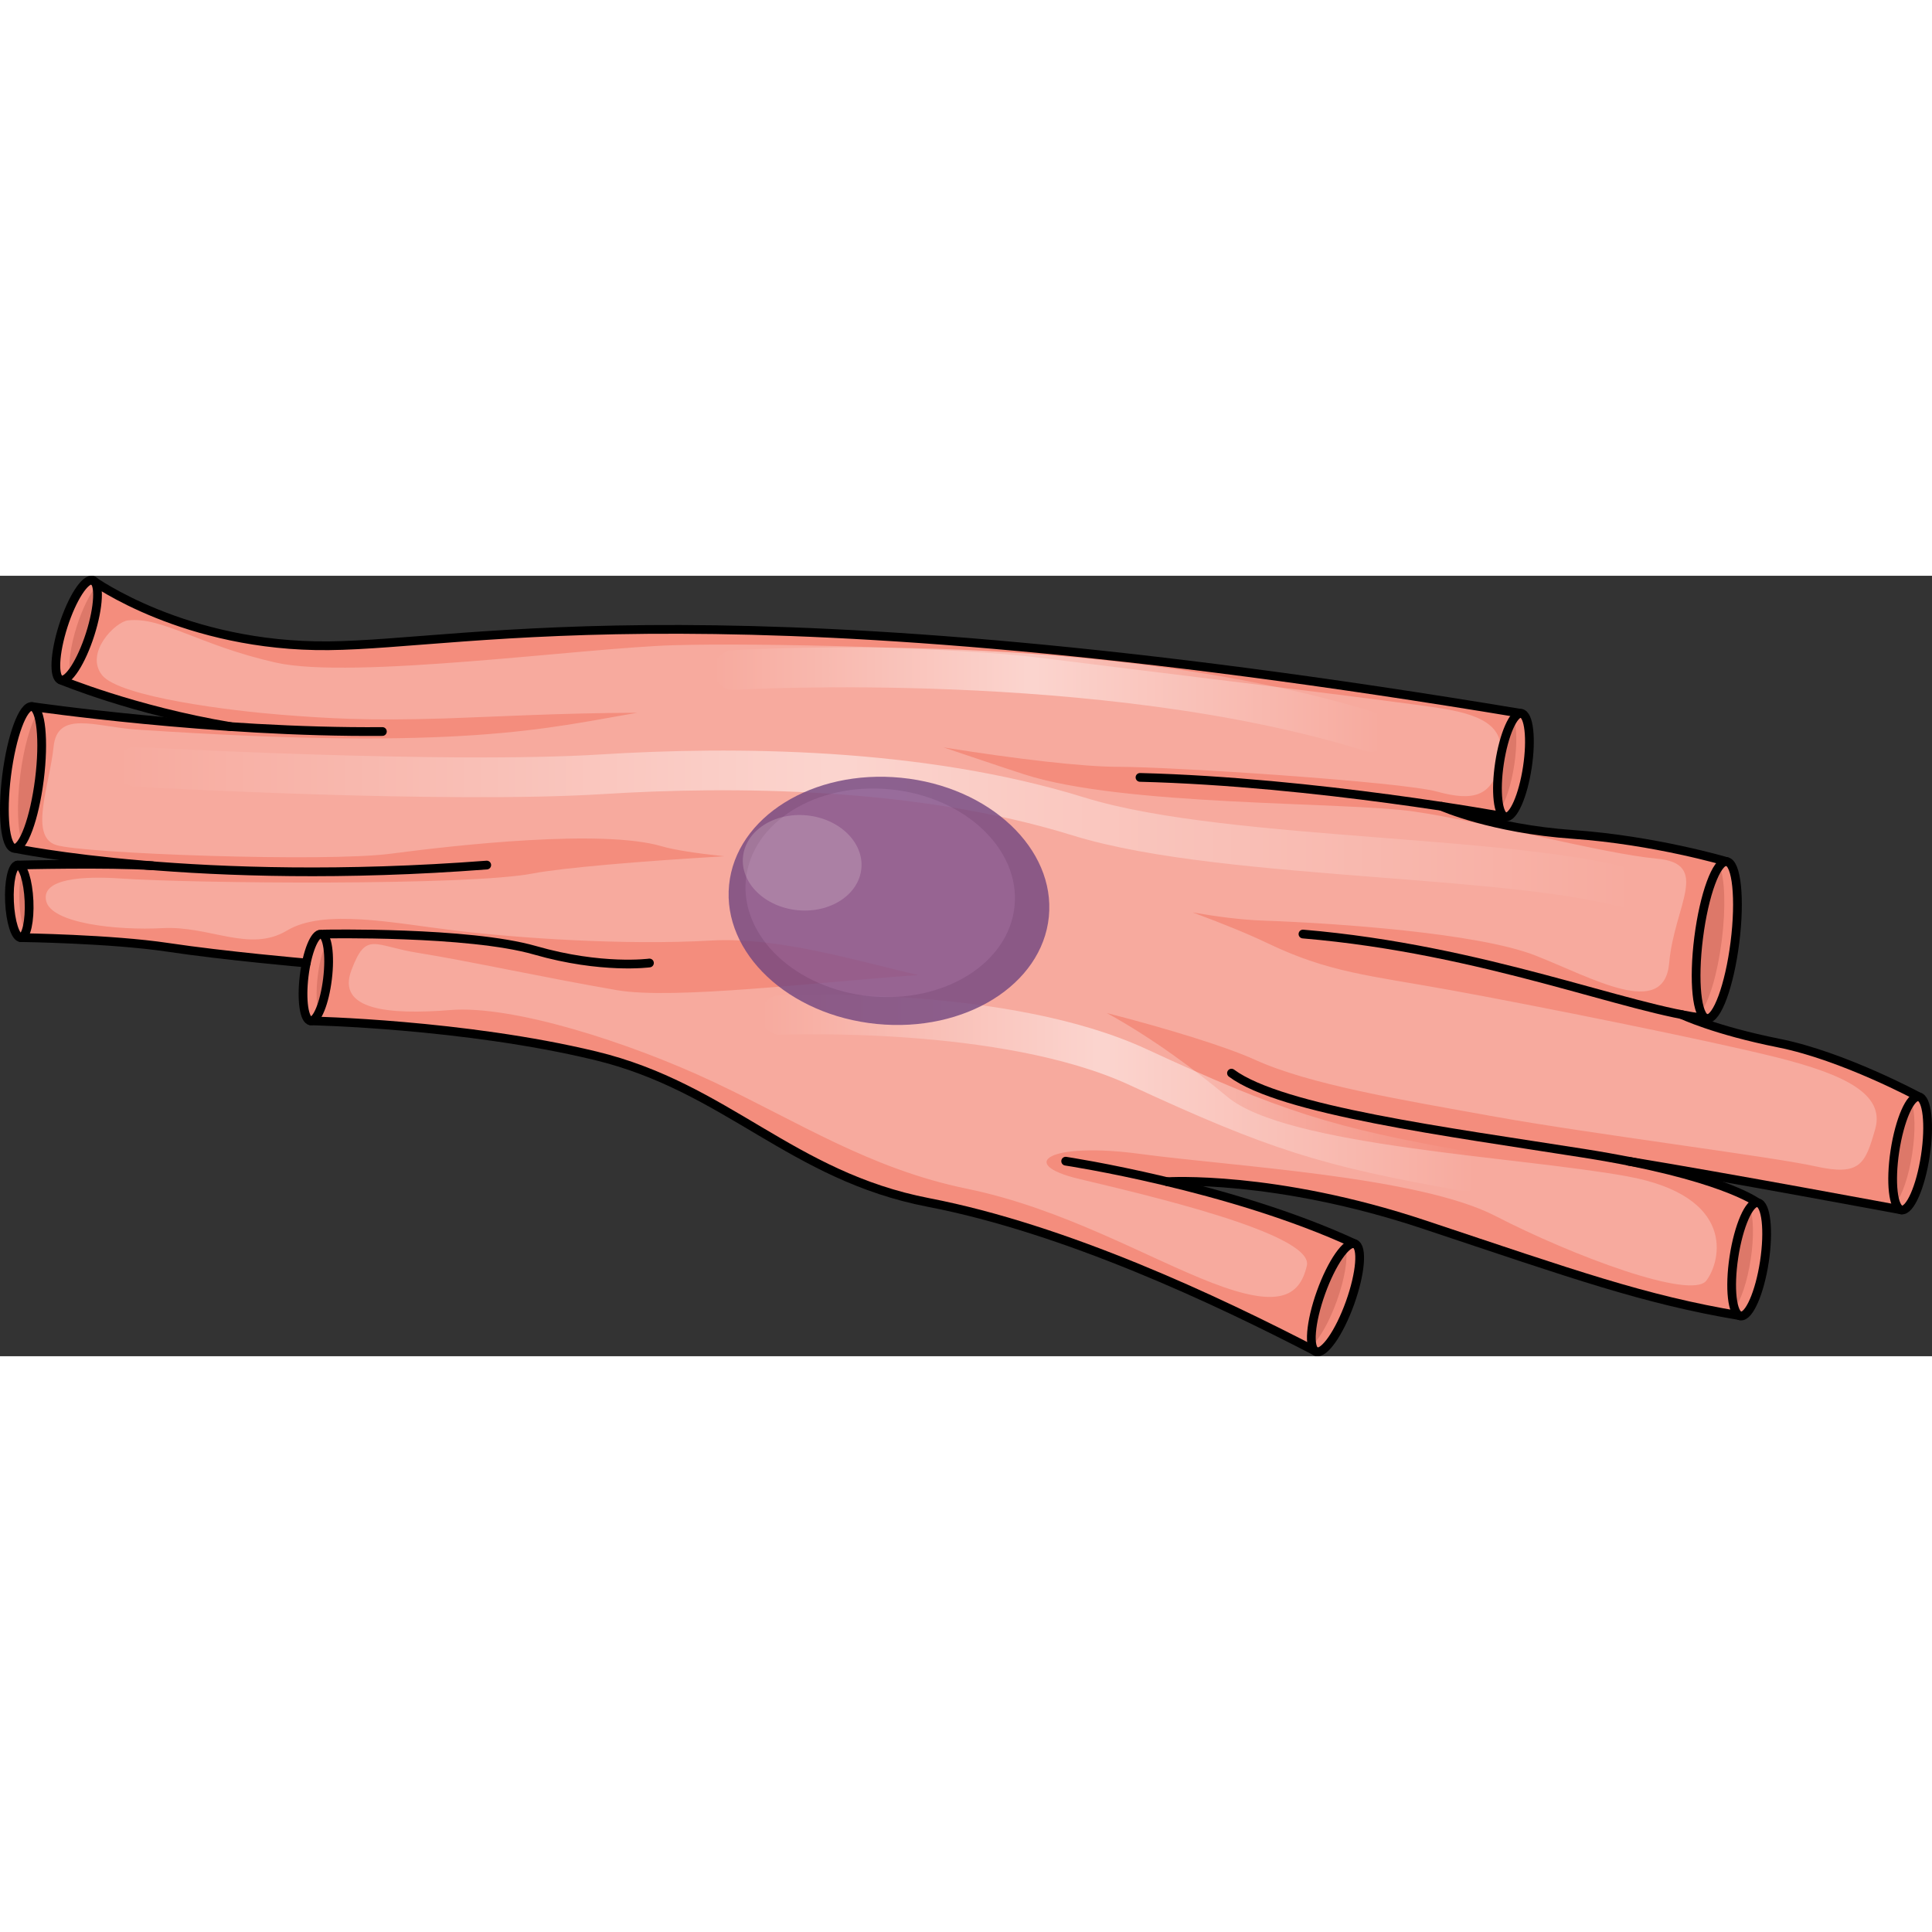
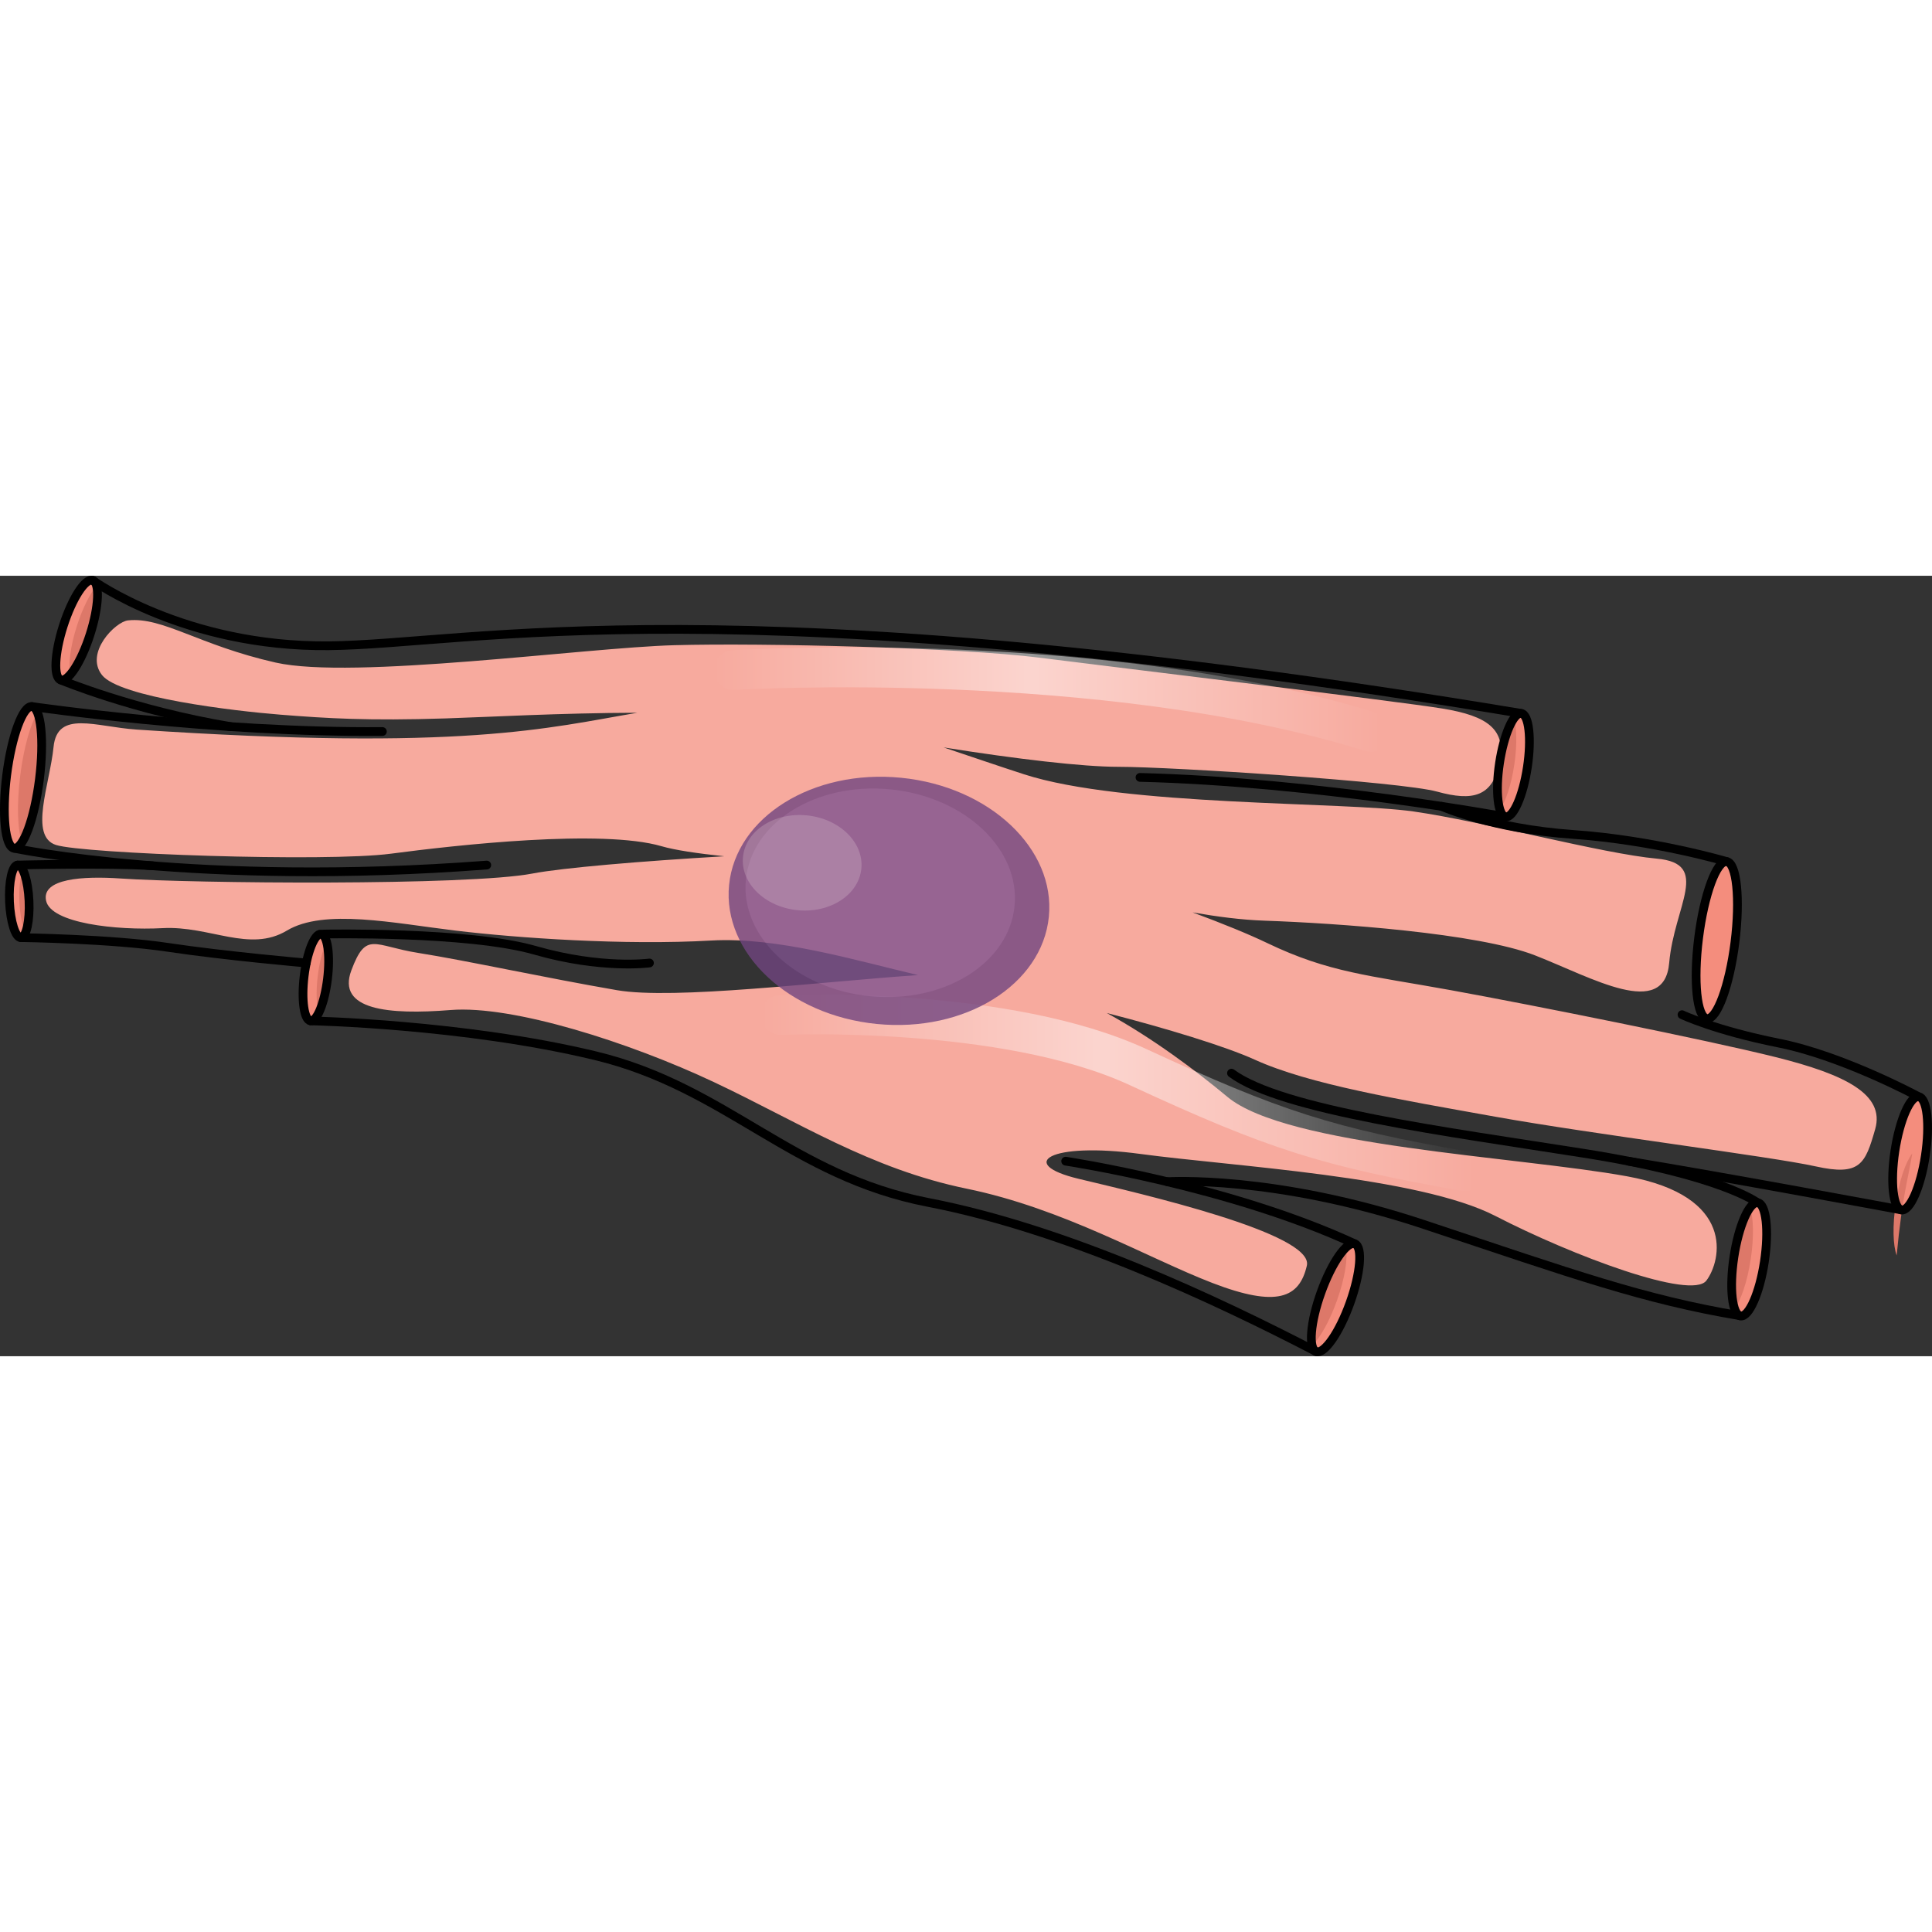
<svg xmlns="http://www.w3.org/2000/svg" version="1.0" id="Layer_1" width="800px" height="800px" viewBox="0 0 552.5 223.189" enable-background="new 0 0 552.5 223.189" xml:space="preserve">
  <rect x="0" y="0" width="552.5" height="223.189" fill="#333333" stroke="none" />
  <g>
    <g>
      <g id="XMLID_25_">
        <g>
-           <path fill="#F48D7D" d="M66.003,43.157C38.196,38.489,17.375,29.8,17.375,29.8c2.113,0.681,5.876-5.15,8.402-13.017      c2.257-7.053,2.753-13.371,1.277-15.074c3.975,2.668,29.255,18.695,66.927,18.313c41.122-0.415,113.272-18.526,341.064,19.345      c-2.2-0.328-4.983,6.018-6.218,14.193c-1.234,8.076-0.482,14.905,1.66,15.372c-0.766-0.14-7.579-1.374-18.211-2.979      c0.866,0.382,15.017,6.442,37.588,8.019c23.307,1.635,43.917,7.765,43.917,7.765c-2.868-0.37-6.459,9.398-8.021,21.804      c-1.561,12.389-0.511,22.726,2.356,23.095c-2.187-0.229-4.557-0.61-7.111-1.124v0.016c0,0,9.325,4.456,27.722,8.133      c18.396,3.676,39.972,15.33,39.972,15.33c-2.399-0.369-5.45,6.588-6.813,15.526c-1.334,8.874-0.512,16.354,1.846,16.839      c-1.889-0.355-49.667-9.271-78.056-13.939c28.759,5.678,36.835,11.824,36.835,11.824c-2.414-0.369-5.465,6.584-6.813,15.526      c-1.363,8.944-0.497,16.479,1.901,16.85c-27.479-4.628-47.323-11.739-90.248-26.047c-42.37-14.122-72.774-12.349-73.555-12.294      c16.025,3.836,36.139,9.668,53.654,17.776c-2.299-0.825-6.629,5.403-9.68,13.921c-3.053,8.518-3.678,16.068-1.377,16.894      c-28.518-14.792-71.64-35.062-110.888-42.64c-39.247-7.584-57.629-32.889-95.244-41.975      c-36.479-8.801-78.851-9.908-81.335-9.966c1.818,0,3.918-5.292,4.727-12.007c0.838-6.842,0.016-12.59-1.83-12.816      c-1.49-0.172-3.193,3.32-4.244,8.275c-0.767-0.071-23.478-2.061-39.546-4.472c-16.353-2.456-42.088-2.783-42.088-2.783      c1.534-0.069,2.584-4.768,2.329-10.505c-0.256-5.691-1.703-10.248-3.222-10.248c1.078-0.027,26.26-0.623,38.552,0.215      C19.673,81.057,5.621,78.26,4.16,77.948c2.568,0,5.734-8.701,7.11-19.688c1.405-11.186,0.455-20.525-2.129-20.852      C9.141,37.409,34.378,41.073,66.003,43.157z" />
-         </g>
+           </g>
      </g>
    </g>
    <ellipse transform="matrix(0.952 0.305 -0.305 0.952 5.789 -5.951)" fill="#F48D7D" cx="21.938" cy="15.549" rx="4.027" ry="14.958" />
    <path fill="#F48D7D" d="M436.787,54.756c-1.24,8.17-4.026,14.521-6.226,14.186c-2.199-0.332-2.979-7.225-1.739-15.392   c1.238-8.171,4.026-14.522,6.226-14.188C437.247,39.694,438.025,46.588,436.787,54.756z" />
    <path fill="#F48D7D" d="M550.605,165.831c-1.355,8.937-4.405,15.89-6.813,15.525c-2.406-0.367-3.259-7.908-1.902-16.848   c1.355-8.938,4.406-15.89,6.813-15.524C551.109,149.346,551.961,156.893,550.605,165.831z" />
    <ellipse transform="matrix(0.989 0.15 -0.15 0.989 34.968 -72.794)" fill="#F48D7D" cx="500.056" cy="195.417" rx="4.408" ry="16.372" />
    <path fill="#F48D7D" d="M386.068,207.942c-3.054,8.513-7.385,14.744-9.676,13.925c-2.291-0.825-1.676-8.388,1.378-16.898   c3.052-8.513,7.384-14.747,9.675-13.923C389.737,191.867,389.12,199.433,386.068,207.942z" />
    <path fill="#F48D7D" d="M93.658,115.276c-0.831,6.854-3.003,12.229-4.846,12.007c-1.845-0.226-2.668-5.962-1.836-12.814   c0.831-6.854,3-12.229,4.846-12.009C93.667,102.688,94.49,108.422,93.658,115.276z" />
    <ellipse transform="matrix(0.999 -0.045 0.045 0.999 -4.158 0.338)" fill="#F48D7D" cx="5.481" cy="93.104" rx="2.795" ry="10.381" />
    <path fill="#F48D7D" d="M11.271,58.25C9.86,69.438,6.62,78.247,4.033,77.918c-2.588-0.33-3.541-9.664-2.131-20.848   C3.312,45.879,6.552,37.075,9.14,37.4C11.726,37.729,12.681,47.063,11.271,58.25z" />
    <path fill="#DD7869" d="M27.628,2.873c-1.881,2.185-4.014,6.39-5.636,11.448c-1.899,5.926-2.552,11.315-1.854,13.906   c1.88-2.184,4.014-6.391,5.635-11.449C27.672,10.854,28.326,5.463,27.628,2.873z" />
    <path fill="#DD7869" d="M93.405,104.72c-1.085,2.165-2.046,5.69-2.538,9.748c-0.526,4.341-0.388,8.229,0.253,10.556   c1.085-2.164,2.046-5.69,2.538-9.748C94.185,110.933,94.045,107.045,93.405,104.72z" />
    <path fill="#DD7869" d="M8.274,92.979c-0.167-3.748-0.85-7-1.733-8.785c-0.754,1.828-1.168,5.197-0.998,9.035   c0.166,3.75,0.849,7,1.732,8.785C8.029,100.184,8.443,96.819,8.274,92.979z" />
    <path fill="#DD7869" d="M11.271,58.25c1.063-8.434,0.78-15.812-0.531-19.073c-1.979,3.08-3.936,9.863-4.947,17.895   c-1.063,8.434-0.78,15.811,0.531,19.074C8.303,73.066,10.258,66.283,11.271,58.25z" />
    <path fill="#F48D7D" d="M496.144,104.833c-1.563,12.397-5.153,22.155-8.021,21.796c-2.865-0.365-3.922-10.709-2.359-23.102   c1.562-12.4,5.153-22.16,8.021-21.799C496.649,82.094,497.707,92.438,496.144,104.833z" />
    <path fill="#DD7869" d="M432.92,40.805c-1.636,2.294-3.239,7.083-4.099,12.745c-0.853,5.617-0.75,10.633,0.113,13.323   c1.635-2.293,3.238-7.078,4.098-12.744C433.886,48.512,433.783,43.5,432.92,40.805z" />
-     <path fill="#DD7869" d="M546.853,165.204c0.973-6.41,0.804-12.087-0.254-14.93c-1.867,2.377-3.73,7.779-4.709,14.234   c-0.973,6.412-0.806,12.088,0.254,14.928C544.009,177.063,545.873,171.661,546.853,165.204z" />
+     <path fill="#DD7869" d="M546.853,165.204c-1.867,2.377-3.73,7.779-4.709,14.234   c-0.973,6.412-0.806,12.088,0.254,14.928C544.009,177.063,545.873,171.661,546.853,165.204z" />
    <path fill="#DD7869" d="M500.661,195.455c0.972-6.411,0.804-12.088-0.255-14.931c-1.865,2.376-3.729,7.78-4.708,14.232   c-0.972,6.412-0.805,12.088,0.254,14.93C497.818,207.313,499.681,201.909,500.661,195.455z" />
    <path fill="#DD7869" d="M377.77,204.968c-2.308,6.432-3.22,12.318-2.541,15.168c2.239-2.122,4.97-6.92,7.085-12.821   c2.308-6.427,3.221-12.315,2.541-15.165C382.615,194.267,379.885,199.07,377.77,204.968z" />
-     <path fill="#DD7869" d="M492.391,104.206c1.189-9.436,0.856-17.67-0.634-21.23c-2.362,2.967-4.786,10.958-5.994,20.553   c-1.189,9.438-0.857,17.67,0.633,21.23C488.757,121.792,491.181,113.801,492.391,104.206z" />
    <path fill="#F7AA9E" d="M507.862,137.668c-19.872-4.967-69.552-14.904-92.974-19.162c-23.42-4.257-34.776-4.969-52.519-13.484   c-5.178-2.486-12.72-5.576-21.323-8.758c7.045,1.232,13.941,2.141,20.613,2.369c20.582,0.711,61.035,3.55,77.359,9.938   c16.324,6.387,36.906,18.453,38.325,2.13c1.419-16.325,12.065-28.39-3.549-29.81s-49.681-10.646-69.552-13.484   c-19.873-2.84-83.038-1.42-111.427-10.646c-7.627-2.478-15.351-5.129-22.976-7.68c20.762,3.314,39.826,5.551,49.945,5.551   c15.613,0,80.908,4.258,91.199,7.098c10.291,2.838,15.801,1.388,17.836-8.179c2.035-9.565-3.287-13.467-16.418-15.596   c-13.129-2.13-92.973-11.712-115.328-14.552c-22.357-2.837-78.779-4.258-104.33-3.547c-25.55,0.71-91.908,9.936-113.91,4.967   c-22.001-4.967-32.292-13.129-42.229-12.064c-3.598,0.385-12.42,9.227-7.452,15.613c4.969,6.387,37.616,10.291,51.101,11.355   s24.84,1.776,47.196,1.064c11.942-0.379,33-1.568,54.84-1.619c-25.577,4.314-49.681,11.065-143.2,4.813   c-11.732-0.783-22.711-5.678-23.775,4.97c-1.064,10.646-7.098,25.55,0.709,28.032c7.808,2.484,77.005,4.969,95.813,2.484   c18.809-2.484,60.326-7.098,77.358-2.129c3.825,1.115,10.162,2.049,17.931,2.874c-23.955,1.397-46.414,3.313-54.834,4.934   c-18.453,3.548-97.232,2.839-117.814,1.42c-10.715-0.741-22.711,0-21.291,6.386c1.419,6.389,19.871,8.518,33.356,7.809   c13.485-0.711,24.841,7.096,35.485,0.709c10.646-6.386,30.519-2.129,48.262,0c17.743,2.128,48.262,4.258,73.102,2.838   c18.938-1.08,41.16,5.664,59.151,9.879c-28.266,1.941-69.841,7.121-86.121,4.316c-20.582-3.549-43.293-8.518-56.777-10.646   c-12.793-2.02-14.904-6.387-19.163,4.969c-4.258,11.355,10.646,12.775,28.389,11.355c17.744-1.42,51.101,9.227,75.23,20.583   c24.131,11.354,44.713,24.839,72.393,30.517c27.679,5.678,51.809,19.873,70.262,26.971c18.453,7.095,24.84,4.258,26.97-4.968   c2.129-9.228-47.552-20.583-65.294-24.841c-17.744-4.26-8.518-10.646,17.742-7.098c26.26,3.549,79.489,6.387,101.49,17.742   c22.002,11.355,56.068,24.131,60.326,18.453c4.259-5.677,8.518-24.131-22.711-29.809c-31.228-5.678-97.231-8.515-114.265-22.711   c-9.002-7.502-21.375-16.786-34.498-23.98c16.968,4.354,33.977,9.549,42.304,13.336c15.615,7.096,41.165,11.355,68.844,16.322   c27.68,4.969,78.779,11.355,91.555,14.195c12.774,2.838,14.193-0.711,17.033-10.646   C539.089,148.316,527.734,142.637,507.862,137.668z" />
    <linearGradient id="SVGID_1_" gradientUnits="userSpaceOnUse" x1="33.059" y1="72.372" x2="473.797" y2="72.372">
      <stop offset="0" style="stop-color:#FFFFFF;stop-opacity:0" />
      <stop offset="0.469" style="stop-color:#FFFFFF;stop-opacity:0.5" />
      <stop offset="0.985" style="stop-color:#FFFFFF;stop-opacity:0" />
    </linearGradient>
-     <path fill="url(#SVGID_1_)" d="M468.121,95.795c-0.551,0-1.111-0.079-1.664-0.25c-15.98-4.891-43.178-7.025-71.973-9.281   c-32.244-2.529-65.586-5.143-87.736-12.015c-44.803-13.907-97.723-14.104-134.229-11.823   c-45.243,2.826-130.495-1.923-134.102-2.129c-3.131-0.174-5.525-2.855-5.349-5.988c0.177-3.129,2.823-5.558,5.988-5.348   c0.877,0.047,88.191,4.914,132.754,2.133c37.455-2.343,91.854-2.107,138.302,12.309c20.938,6.499,53.638,9.061,85.26,11.541   c29.435,2.308,57.235,4.486,74.407,9.742c3,0.92,4.687,4.097,3.768,7.092C472.798,94.223,470.55,95.795,468.121,95.795z" />
    <linearGradient id="SVGID_2_" gradientUnits="userSpaceOnUse" x1="204.101" y1="35.418" x2="397.857" y2="35.418">
      <stop offset="0" style="stop-color:#FFFFFF;stop-opacity:0" />
      <stop offset="0.469" style="stop-color:#FFFFFF;stop-opacity:0.5" />
      <stop offset="0.985" style="stop-color:#FFFFFF;stop-opacity:0" />
    </linearGradient>
    <path fill="url(#SVGID_2_)" d="M392.179,50.374c-0.561,0-1.129-0.084-1.692-0.257C315.042,26.579,211.164,32.553,210.125,32.62   c-3.121,0.247-5.822-2.193-6.013-5.324c-0.19-3.128,2.193-5.822,5.323-6.009c4.331-0.267,106.969-6.175,184.434,17.989   c2.993,0.932,4.663,4.117,3.729,7.112C396.839,48.816,394.598,50.374,392.179,50.374z" />
    <linearGradient id="SVGID_3_" gradientUnits="userSpaceOnUse" x1="217.585" y1="147.868" x2="424.826" y2="147.868">
      <stop offset="0" style="stop-color:#FFFFFF;stop-opacity:0" />
      <stop offset="0.469" style="stop-color:#FFFFFF;stop-opacity:0.5" />
      <stop offset="0.985" style="stop-color:#FFFFFF;stop-opacity:0" />
    </linearGradient>
    <path fill="url(#SVGID_3_)" d="M419.154,175.995c-0.326,0-0.656-0.028-0.988-0.086c-40.293-7.07-55.4-11.874-95.088-30.25   c-36.645-16.965-98.938-14.414-99.562-14.383c-3.146,0.192-5.785-2.287-5.925-5.42c-0.139-3.133,2.287-5.785,5.42-5.923   c2.667-0.124,65.707-2.694,104.838,15.421c38.555,17.848,53.215,22.518,92.279,29.371c3.088,0.539,5.153,3.484,4.611,6.572   C424.255,174.053,421.859,175.995,419.154,175.995z" />
    <g opacity="0.8">
      <path fill="#714580" d="M299.945,97.508c-1.933,19.443-23.971,33.172-49.224,30.662c-25.251-2.508-44.155-20.307-42.224-39.75    c1.933-19.441,23.971-33.166,49.222-30.653C282.972,60.276,301.876,78.07,299.945,97.508z" />
      <ellipse transform="matrix(0.995 0.099 -0.099 0.995 10.199 -24.455)" fill="#7F528F" cx="251.753" cy="90.643" rx="38.607" ry="29.723" />
      <path opacity="0.2" fill="#FFFFFF" d="M246.324,83.76c-0.745,7.482-8.926,12.803-18.272,11.876    c-9.347-0.931-16.319-7.757-15.575-15.241c0.744-7.486,8.924-12.803,18.27-11.875C240.092,69.452,247.068,76.272,246.324,83.76z" />
    </g>
    <g>
      <g>
        <ellipse transform="matrix(0.952 0.305 -0.305 0.952 5.789 -5.951)" fill="none" stroke="#000000" stroke-width="2.5" stroke-linecap="round" stroke-linejoin="round" stroke-miterlimit="10" cx="21.938" cy="15.549" rx="4.027" ry="14.958" />
        <path fill="none" stroke="#000000" stroke-width="2.5" stroke-linecap="round" stroke-linejoin="round" stroke-miterlimit="10" d="     M436.787,54.756c-1.24,8.17-4.026,14.521-6.226,14.186c-2.199-0.332-2.979-7.225-1.739-15.392     c1.238-8.171,4.026-14.522,6.226-14.188C437.247,39.694,438.025,46.588,436.787,54.756z" />
        <path fill="none" stroke="#000000" stroke-width="2.5" stroke-linecap="round" stroke-linejoin="round" stroke-miterlimit="10" d="     M550.605,165.831c-1.355,8.937-4.405,15.89-6.813,15.525c-2.406-0.367-3.259-7.908-1.902-16.848     c1.355-8.938,4.406-15.89,6.813-15.524C551.109,149.346,551.961,156.893,550.605,165.831z" />
        <ellipse transform="matrix(0.989 0.15 -0.15 0.989 34.968 -72.794)" fill="none" stroke="#000000" stroke-width="2.5" stroke-linecap="round" stroke-linejoin="round" stroke-miterlimit="10" cx="500.056" cy="195.417" rx="4.408" ry="16.372" />
        <path fill="none" stroke="#000000" stroke-width="2.5" stroke-linecap="round" stroke-linejoin="round" stroke-miterlimit="10" d="     M386.068,207.942c-3.054,8.513-7.385,14.744-9.676,13.925c-2.291-0.825-1.676-8.388,1.378-16.898     c3.052-8.513,7.384-14.747,9.675-13.923C389.737,191.867,389.12,199.433,386.068,207.942z" />
        <path fill="none" stroke="#000000" stroke-width="2.5" stroke-linecap="round" stroke-linejoin="round" stroke-miterlimit="10" d="     M93.658,115.276c-0.831,6.854-3.003,12.229-4.846,12.007c-1.845-0.226-2.668-5.962-1.836-12.814     c0.831-6.854,3-12.229,4.846-12.009C93.667,102.688,94.49,108.422,93.658,115.276z" />
        <ellipse transform="matrix(0.999 -0.045 0.045 0.999 -4.158 0.338)" fill="none" stroke="#000000" stroke-width="2.5" stroke-linecap="round" stroke-linejoin="round" stroke-miterlimit="10" cx="5.481" cy="93.104" rx="2.795" ry="10.381" />
        <path fill="none" stroke="#000000" stroke-width="2.5" stroke-linecap="round" stroke-linejoin="round" stroke-miterlimit="10" d="     M11.271,58.25C9.86,69.438,6.62,78.247,4.033,77.918c-2.588-0.33-3.541-9.664-2.131-20.848C3.312,45.879,6.552,37.075,9.14,37.4     C11.726,37.729,12.681,47.063,11.271,58.25z" />
        <path fill="none" stroke="#000000" stroke-width="2.5" stroke-linecap="round" stroke-linejoin="round" stroke-miterlimit="10" d="     M496.144,104.833c-1.563,12.397-5.153,22.155-8.021,21.796c-2.865-0.365-3.922-10.709-2.359-23.102     c1.562-12.4,5.153-22.16,8.021-21.799C496.649,82.094,497.707,92.438,496.144,104.833z" />
        <path fill="none" stroke="#000000" stroke-width="2.5" stroke-linecap="round" stroke-linejoin="round" stroke-miterlimit="10" d="     M4.033,77.918c0,0,52.59,11.117,135.162,4.811" />
        <path fill="none" stroke="#000000" stroke-width="2.5" stroke-linecap="round" stroke-linejoin="round" stroke-miterlimit="10" d="     M5.021,82.729c0,0,26.026-0.641,38.588,0.204" />
        <path fill="none" stroke="#000000" stroke-width="2.5" stroke-linecap="round" stroke-linejoin="round" stroke-miterlimit="10" d="     M5.941,103.475c0,0,25.746,0.336,42.098,2.789s39.548,4.471,39.548,4.471" />
        <path fill="none" stroke="#000000" stroke-width="2.5" stroke-linecap="round" stroke-linejoin="round" stroke-miterlimit="10" d="     M9.14,37.4c0,0,51.979,7.548,100.215,7.138" />
        <path fill="none" stroke="#000000" stroke-width="2.5" stroke-linecap="round" stroke-linejoin="round" stroke-miterlimit="10" d="     M17.371,29.793c0,0,20.824,8.691,48.639,13.352" />
        <path fill="none" stroke="#000000" stroke-width="2.5" stroke-linecap="round" stroke-linejoin="round" stroke-miterlimit="10" d="     M26.504,1.304c0,0,26.351,19.116,67.478,18.708c41.127-0.411,113.271-18.528,341.065,19.35" />
        <path fill="none" stroke="#000000" stroke-width="2.5" stroke-linecap="round" stroke-linejoin="round" stroke-miterlimit="10" d="     M430.561,68.942c0,0-54.274-10.014-104.554-11.283" />
        <path fill="none" stroke="#000000" stroke-width="2.5" stroke-linecap="round" stroke-linejoin="round" stroke-miterlimit="10" d="     M412.237,65.933c0,0,14.331,6.4,37.631,8.036c23.3,1.635,43.916,7.76,43.916,7.76" />
-         <path fill="none" stroke="#000000" stroke-width="2.5" stroke-linecap="round" stroke-linejoin="round" stroke-miterlimit="10" d="     M488.123,126.629c-22.313-2.38-63.6-19.809-115.514-24.175" />
        <path fill="none" stroke="#000000" stroke-width="2.5" stroke-linecap="round" stroke-linejoin="round" stroke-miterlimit="10" d="     M481.009,125.517c0,0,9.327,4.456,27.723,8.134c18.395,3.68,39.971,15.333,39.971,15.333" />
        <path fill="none" stroke="#000000" stroke-width="2.5" stroke-linecap="round" stroke-linejoin="round" stroke-miterlimit="10" d="     M502.51,179.231c0,0-10.382-7.887-49.499-14.061c-39.116-6.174-86.535-12.307-100.842-22.936" />
        <path fill="none" stroke="#000000" stroke-width="2.5" stroke-linecap="round" stroke-linejoin="round" stroke-miterlimit="10" d="     M543.792,181.356c0,0-49.154-9.18-78.11-13.945" />
        <path fill="none" stroke="#000000" stroke-width="2.5" stroke-linecap="round" stroke-linejoin="round" stroke-miterlimit="10" d="     M304.751,167.411c0,0,46.843,7.035,82.693,23.635" />
        <path fill="none" stroke="#000000" stroke-width="2.5" stroke-linecap="round" stroke-linejoin="round" stroke-miterlimit="10" d="     M333.781,173.274c0,0,30.651-2.016,73.573,12.293c42.923,14.309,62.766,21.417,90.247,26.037" />
        <path fill="none" stroke="#000000" stroke-width="2.5" stroke-linecap="round" stroke-linejoin="round" stroke-miterlimit="10" d="     M88.812,127.283c0,0,43.843,0.894,81.451,9.969c37.607,9.073,56.002,34.392,95.245,41.966     c39.243,7.578,82.374,27.846,110.884,42.649" />
      </g>
      <path fill="none" stroke="#000000" stroke-width="2.5" stroke-linecap="round" stroke-linejoin="round" stroke-miterlimit="10" d="    M92.666,102.459c0,0,41.251-0.836,60.339,4.646c19.088,5.484,32.722,3.629,32.722,3.629" />
    </g>
  </g>
</svg>